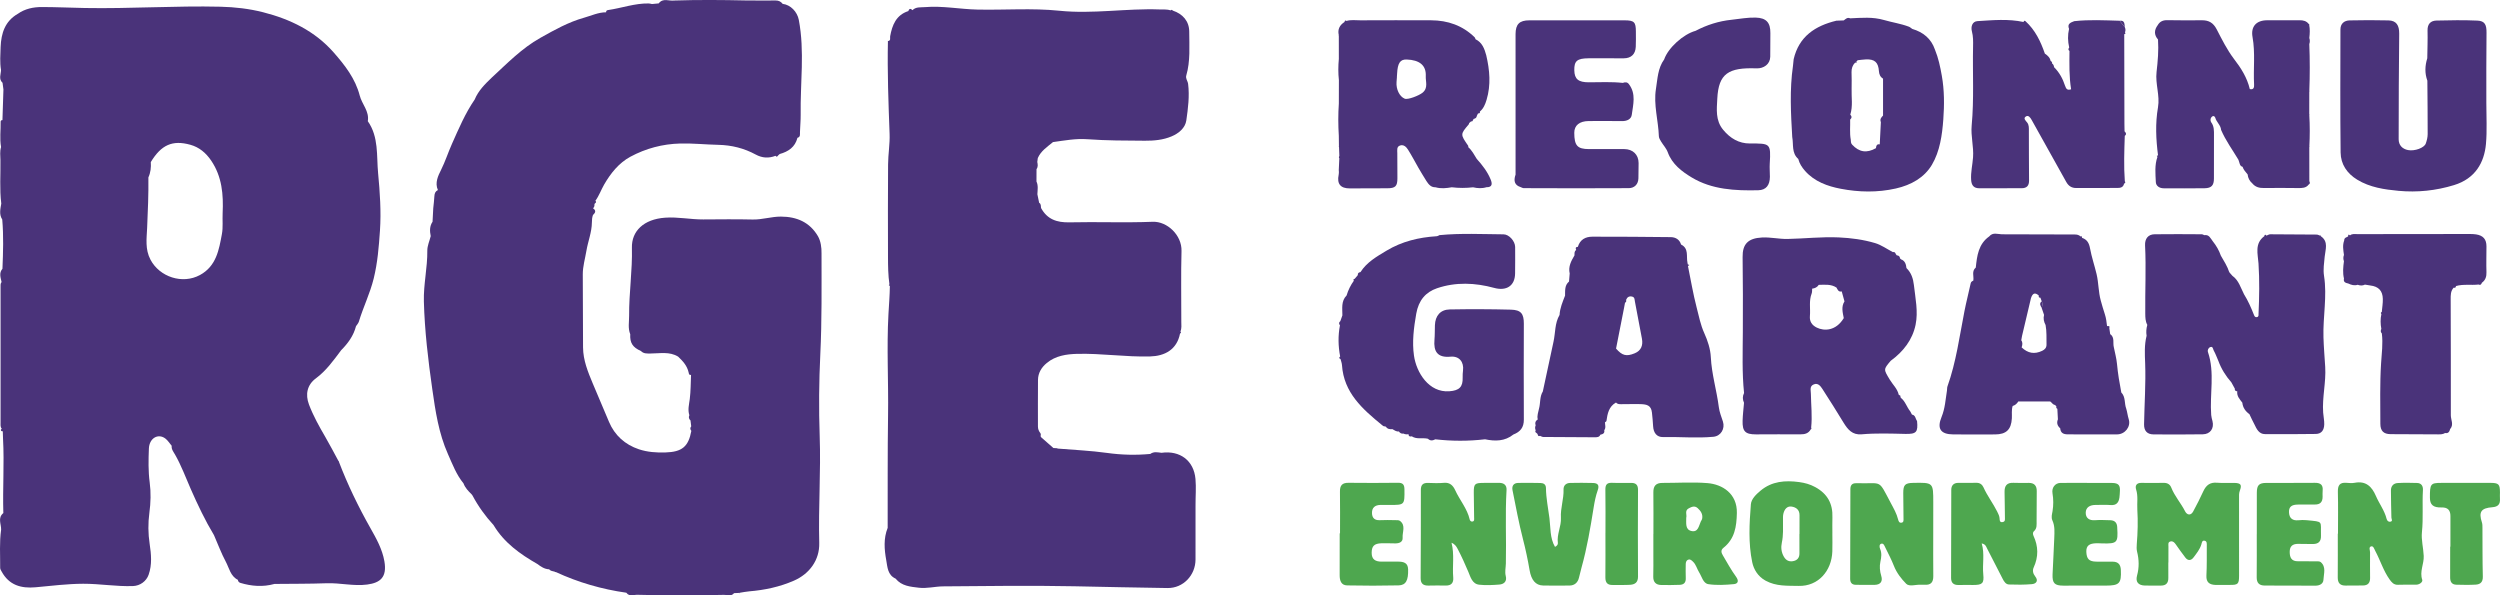
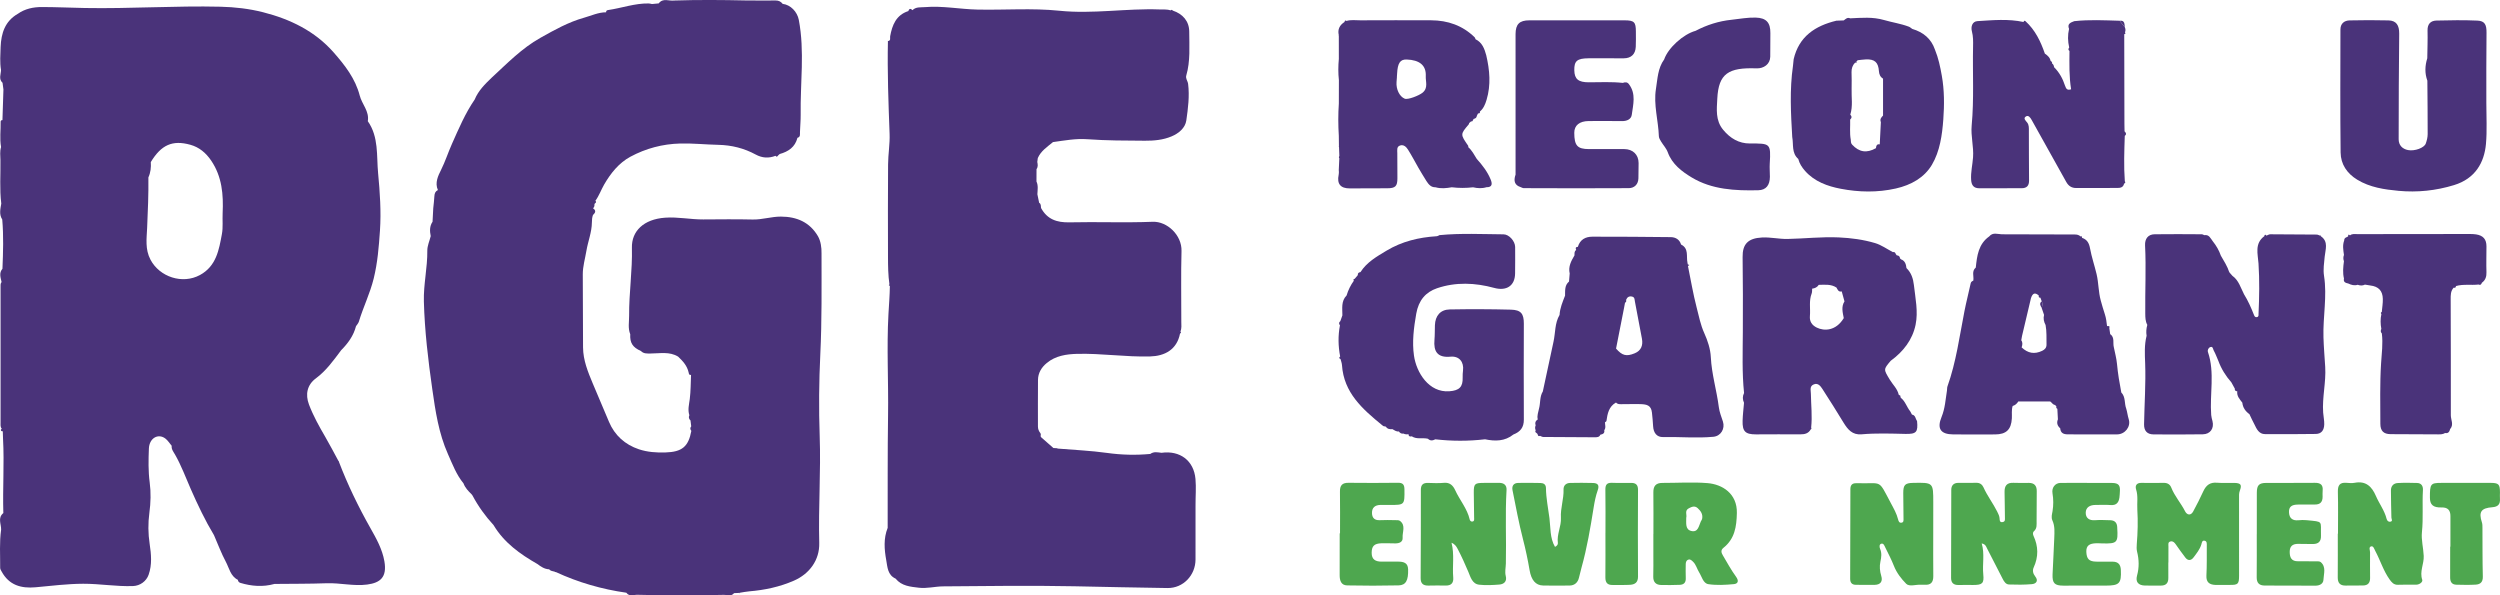
<svg xmlns="http://www.w3.org/2000/svg" version="1.1" id="Calque_1" x="0px" y="0px" viewBox="0 0 1796.43 427.84" style="enable-background:new 0 0 1796.43 427.84;" xml:space="preserve">
  <g>
    <g>
      <path style="fill:#4EA74F;" d="M1605.49,347c-4.16-0.11-8.35,0.22-12.49-0.13c-4.92-0.42-7.74,1.81-9.7,6.03 c-2.3,4.95-4.73,9.86-7.35,14.65c-1.81,3.3-4.53,2.4-5.8-0.13c-2.97-5.88-7.48-10.83-9.91-17c-0.96-2.45-2.84-3.49-5.49-3.45 c-5.33,0.08-10.66,0.11-15.99,0.01c-3.47-0.06-4.68,1.94-3.8,4.74c1.54,4.86,0.57,9.7,0.87,14.51c0.51,8.31,0.28,16.5-0.39,24.74 c-0.15,1.81-0.21,3.73,0.22,5.47c1.44,5.77,1.55,11.4-0.04,17.2c-1.23,4.5,0.92,6.99,5.62,7.11c3.83,0.1,7.66,0,11.49,0.03 c3.77,0.03,5.44-1.88,5.38-5.58c-0.06-3.66-0.01-7.33-0.01-10.99c0.02,0,0.05,0,0.07,0c0-3.83-0.04-7.66,0.02-11.49 c0.02-1.39-0.57-3.23,1.55-3.68c1.71-0.36,2.75,0.79,3.66,2.05c2.31,3.23,4.55,6.52,7,9.64c1.87,2.38,4.11,2.1,5.81-0.16 c2.18-2.9,4.52-5.76,5.61-9.3c0.39-1.29,0.47-2.96,2.17-2.75c1.99,0.24,1.76,2.14,1.75,3.6c-0.03,7.16,0.11,14.33-0.26,21.47 c-0.26,4.97,2.34,6.55,6.54,6.72c3.33,0.13,6.66-0.06,9.99-0.02c6.21,0.09,6.93-0.55,6.93-6.74c0.01-18.49-0.02-36.98-0.01-55.47 c0-1.81-0.14-3.62,0.53-5.42C1611.09,348.33,1610.25,347.13,1605.49,347z" />
      <path style="fill:#4EA74F;" d="M1741.62,399.52c-0.25-5.74-1.85-11.7-1.29-17.04c1.06-10.17,0.13-20.25,0.72-30.34 c0.16-2.83-1.06-4.99-4.19-5.09c-4.65-0.14-9.33-0.23-13.97,0.05c-3.02,0.18-4.84,2.2-4.83,5.31c0.02,6.48,0.18,12.97,0.33,19.45 c0.02,1.06,1.12,2.49-0.49,2.97c-1.35,0.4-2.56-0.42-2.94-1.95c-1.48-6.02-5.32-10.94-7.72-16.53c-2.88-6.71-7.17-10.95-15.2-9.43 c-1.93,0.37-4,0.19-5.98,0.02c-4.96-0.42-6.25,2-6.13,6.61c0.26,9.97,0.08,19.96,0.08,29.94c-0.05,0-0.09,0-0.14,0 c0,10.48,0.06,20.96-0.03,31.44c-0.03,3.95,1.65,5.9,5.64,5.85c4.16-0.05,8.32-0.04,12.48-0.07c3.49-0.02,5.14-1.82,5.12-5.29 c-0.04-6.15-0.09-12.31-0.02-18.46c0.02-1.52-1.19-3.88,0.83-4.36c1.6-0.38,2.15,1.88,2.95,3.37c3.6,6.71,5.77,14.13,10.24,20.39 c1.49,2.09,2.98,3.93,5.93,3.85c4.32-0.12,8.65-0.12,12.98-0.06c2.61,0.04,5.09-1.94,4.56-3.52 C1738.53,410.66,1741.87,405.26,1741.62,399.52z" />
      <path style="fill:#4EA74F;" d="M1077.24,346.96c-3.83,0-7.66,0.01-11.49,0.04c-6.07,0.05-6.77,0.74-6.73,7.05 c0.03,5.99,0.19,11.98,0.24,17.98c0.01,1.09,0.34,2.54-1.31,2.75c-0.84,0.11-1.65-0.57-1.84-1.41 c-1.79-7.89-7.19-13.98-10.46-21.15c-1.46-3.2-3.73-5.68-8.01-5.28c-3.8,0.36-7.66,0.19-11.48,0.07c-3.54-0.11-5.17,1.3-5.17,4.97 c0.02,21.14-0.01,42.28-0.15,63.42c-0.03,3.94,1.84,5.4,5.45,5.38c4.16-0.03,8.33-0.16,12.49-0.03c4.19,0.13,5.8-2.05,5.47-5.85 c-0.72-8.12,0.97-16.32-1.23-24.9c2.7,1.1,3.65,2.98,4.53,4.66c2.79,5.29,5.2,10.75,7.56,16.26c1.55,3.62,2.75,8.68,7.8,9.23 c4.77,0.52,9.66,0.28,14.46-0.11c3.41-0.27,5.61-2.32,4.63-6.13c-0.78-3.02,0-5.95,0.07-8.92c0.42-17.63-0.56-35.28,0.49-52.91 C1082.76,348.58,1080.63,346.96,1077.24,346.96z" />
      <path style="fill:#4EA74F;" d="M1461.23,385.06c-0.46-1-0.68-2.45,0.28-3.3c2.37-2.09,1.9-4.82,1.93-7.44 c0.06-7.16,0.07-14.32,0.11-21.48c0.02-3.84-1.78-5.85-5.7-5.84c-3.66,0.01-7.34,0.13-10.99-0.05c-4.83-0.24-6.55,2.17-6.44,6.67 c0.16,6.16,0.14,12.32,0.26,18.47c0.03,1.38,0.22,2.7-1.6,3.06c-1.99,0.4-2.19-1.06-2.22-2.34c-0.05-1.91-0.9-3.51-1.7-5.12 c-2.98-5.98-7.13-11.31-9.87-17.45c-0.87-1.96-2.55-3.38-5.14-3.3c-4.33,0.14-8.66,0.01-12.99,0.04 c-3.26,0.02-5.02,1.81-5.03,4.95c-0.1,21.15-0.12,42.3-0.14,63.44c0,3.53,1.89,5.08,5.37,5.01c3.5-0.08,7-0.03,10.49-0.02 c6.55,0.01,7.94-1.14,7.28-7.54c-0.76-7.38,1.12-14.75-1.14-22.32c2.79,0.54,3.16,2.27,3.9,3.7c3.7,7.22,7.45,14.42,11.12,21.66 c1.02,2.01,2.3,4.07,4.58,4.15c5.48,0.2,10.99,0.23,16.44-0.24c3.22-0.28,4.85-2.47,2.43-5.52c-1.67-2.09-2.09-4.37-1.11-6.5 C1464.85,400.11,1464.74,392.63,1461.23,385.06z" />
      <path style="fill:#4EA74F;" d="M1237.93,398.96c-1.06-1.79-1.6-3.64,0.48-5.3c8.12-6.47,9.44-15.12,9.65-25.05 c0.3-13.95-10.44-20.59-21.09-21.46c-10.74-0.87-21.61-0.11-32.43-0.14c-4.63-0.01-6.54,2.2-6.48,6.78 c0.13,9.98,0.04,19.96,0.04,29.95c-0.01,0-0.03,0-0.04,0c0,4.99,0,9.98,0,14.97c-0.01,5.16,0.09,10.32-0.07,15.47 c-0.12,3.92,1.72,6.03,5.48,6.17c4.48,0.17,8.98,0.02,13.47-0.1c3-0.08,4.53-1.6,4.41-4.75c-0.12-3.32-0.07-6.65-0.03-9.98 c0.02-1.36,0.3-2.74,1.74-3.32c1.51-0.61,2.47,0.47,3.45,1.38c2.27,2.09,2.84,5.16,4.4,7.62c1.97,3.09,2.92,7.99,6.66,8.56 c5.99,0.91,12.26,0.54,18.34-0.02c2.96-0.28,3.78-2.28,1.54-5.36C1243.91,409.51,1241.01,404.16,1237.93,398.96z M1223.07,372.94 c-0.14,0.62-0.63,1.16-0.9,1.76c-1.46,3.14-1.91,7.99-6.77,6.87c-4.55-1.05-3.67-5.59-3.72-9.48c0.66-2.07-1.38-5.19,1.86-6.85 c2.08-1.07,4.21-2.08,6.4-0.08C1222.24,367.26,1223.8,369.65,1223.07,372.94z" />
      <path style="fill:#4EA74F;" d="M1389.17,383.02c0.01-7.33,0.01-14.66,0.02-22c0.02-14.33,0.02-14.33-14.61-14.03 c-5.64,0.12-6.96,1.45-6.95,7.25c0.01,6.16,0.11,12.33,0.18,18.49c0.01,1.17,0.16,2.57-1.33,2.84c-1.6,0.29-2.18-0.75-2.55-2.3 c-1.03-4.2-3.2-7.95-5.22-11.74c-9.28-17.44-5.84-13.87-23.24-14.3c-0.5-0.01-1,0.03-1.5,0c-2.9-0.13-4.32,1.22-4.33,4.15 c-0.05,21.49-0.12,42.99-0.16,64.48c-0.01,2.75,1.19,4.39,4.2,4.37c4.5-0.03,9,0.15,13.5,0.03c4.11-0.1,5.83-2.52,4.66-6.33 c-1.06-3.47-1.38-6.98-0.63-10.35c0.71-3.21,1.08-6.14-0.23-9.22c-0.53-1.25-0.63-3.08,0.64-3.59c1.79-0.71,2.43,1.27,3.03,2.5 c2.17,4.39,4.45,8.76,6.24,13.31c1.97,5.03,5.3,9.31,8.86,12.91c2.25,2.28,7.04,0.44,10.69,0.66c0.83,0.05,1.67-0.04,2.5,0.03 c4.48,0.34,6.32-1.76,6.27-6.19C1389.09,403.68,1389.17,393.35,1389.17,383.02z" />
-       <path style="fill:#4EA74F;" d="M1304.38,350.01c-3.75-2.05-7.51-3.05-11.55-3.6c-10.01-1.35-19.61-0.65-27.77,6.19 c-3.15,2.64-6.62,5.92-6.93,9.79c-1.11,13.89-1.89,27.97,0.98,41.67c1.06,5.06,4.05,10.18,9.61,13.21 c7.65,4.17,15.68,3.56,23.79,3.75c14.04,0.34,23.67-10.78,24.15-24.74c0.15-4.33,0.02-8.66,0.02-12.99c0.01,0,0.01,0,0.02,0 c0-3.83-0.11-7.67,0.02-11.49C1317.07,361.98,1313.21,354.84,1304.38,350.01z M1293.08,383.7c-0.02,0-0.05,0-0.07,0 c0,4.66-0.05,9.32,0.02,13.97c0.04,3.22-1.68,5.04-4.61,5.56c-2.8,0.5-4.99-0.46-6.58-3.2c-1.9-3.28-2.19-6.77-1.46-10.13 c1.16-5.3,0.81-10.58,0.83-15.89c0-1.65-0.1-3.37,0.29-4.95c0.72-2.95,2.5-5.49,5.77-5.06c3.23,0.42,5.86,2.25,5.82,6.22 C1293.04,374.72,1293.08,379.21,1293.08,383.7z" />
      <path style="fill:#4EA74F;" d="M1144.73,347.06c-5.49-0.17-11-0.14-16.49-0.03c-2.94,0.06-4.82,1.85-4.72,4.72 c0.25,6.86-2.29,13.46-1.89,20.26c0.37,6.24-3.08,11.93-2.19,18.2c0.14,0.99-0.67,2.15-2.07,2.76c-3.73-6.42-3.13-13.9-3.98-20.65 c-0.91-7.14-2.44-14.35-2.51-21.63c-0.03-2.62-1.71-3.56-3.87-3.62c-5.33-0.14-10.66-0.13-15.99-0.06 c-3.51,0.05-4.78,2.26-4.15,5.36c2.37,11.73,4.52,23.53,7.51,35.1c1.9,7.36,3.45,14.76,4.73,22.21 c1.22,7.07,4.25,10.93,9.75,11.06c6.33,0.15,12.66,0.04,18.99,0.01c3.7-0.02,5.95-2.32,6.71-5.5c0.6-2.51,1.2-4.97,1.89-7.45 c3.95-14.1,6.36-28.54,8.68-43c0.68-4.22,1.51-8.5,2.94-12.51C1149.42,348.57,1148.08,347.17,1144.73,347.06z" />
      <path style="fill:#4EA74F;" d="M1518.17,403.61c-4-0.01-7.99,0.06-11.99-0.04c-5.15-0.13-6.76-2.02-7-6.98 c-0.23-4.85,2.68-5.97,6.55-6.19c1.66-0.1,3.33,0.04,4.99,0.08c10.64,0.24,11.32-0.48,10.67-11.14c-0.01-0.17,0-0.33-0.01-0.5 c-0.13-3.18-1.75-4.95-4.97-5.02c-3.66-0.08-7.35-0.31-10.98-0.02c-4.2,0.34-6.74-1.62-6.68-5.43c0.06-3.9,3.16-5.53,6.95-5.53 c3.66,0,7.34-0.21,10.98,0.07c4.11,0.32,5.77-1.79,6.29-5.39c0.19-1.31,0.21-2.65,0.31-3.98c0.4-4.87-0.9-6.45-5.65-6.51 c-5.99-0.07-11.99-0.02-17.98-0.02c0-0.01,0-0.02,0-0.03c-6.33,0-12.66-0.05-18.98,0.02c-3.98,0.05-6.47,3.48-5.8,7.42 c0.73,4.28,0.72,8.67,0.03,12.91c-0.38,2.31-1.12,4.38-0.07,6.7c1.86,4.07,1.45,8.45,1.31,12.72c-0.29,8.67-0.89,17.33-1.22,26 c-0.24,6.35,1.49,8.06,7.77,8.07c10.16,0.01,20.31,0,30.47-0.02c9.81-0.02,11.26-1.58,10.83-11.28 C1523.82,405.71,1522.1,403.62,1518.17,403.61z" />
      <path style="fill:#4EA74F;" d="M1667.61,403.91c-0.83-0.72-2.54-0.53-3.85-0.56c-4.16-0.07-8.33-0.08-12.49-0.04 c-4.61,0.04-5.93-2.56-5.95-6.73c-0.01-4.11,2.1-5.72,5.82-5.77c3.66-0.04,7.33,0.17,10.99,0.11c3.74-0.06,5.77-1.72,5.66-5.85 c-0.3-11.12,2-10.01-10.23-11.27c-1.97-0.2-4.01-0.16-5.98,0.04c-4.08,0.41-6.46-1.32-6.74-5.38c-0.3-4.23,1.74-5.9,6.62-5.89 c4,0.01,7.99-0.1,11.99-0.04c3.78,0.06,5.49-1.82,5.51-5.47c0.01-1.5-0.11-3.01,0.04-4.49c0.42-4.16-1.53-5.66-5.54-5.62 c-11.65,0.12-23.31,0.02-34.97,0.07c-5.19,0.02-6.75,1.59-6.79,6.93c-0.07,9.99-0.02,19.98-0.02,29.97c-0.01,0-0.02,0-0.03,0 c0,10.32,0.08,20.65-0.04,30.97c-0.04,4.05,1.9,5.85,5.71,5.87c12.15,0.06,24.31,0.02,36.47,0.09c3.12,0.02,5.67-1.42,5.78-4.27 C1669.74,412.31,1671.7,407.45,1667.61,403.91z" />
      <path style="fill:#4EA74F;" d="M1004.68,403.56c-4-0.07-8,0.04-12,0.01c-4.18-0.03-7.07-1.46-7.04-6.32 c0.03-4.82,1.78-6.69,7.07-6.87c3.33-0.11,6.66,0.09,9.99,0.09c2.79,0,5.41-1.01,5.19-4.08c-0.3-4.07,2.45-8.79-1.94-12.11 c-0.8-0.61-2.24-0.49-3.38-0.51c-3.66-0.06-7.34-0.18-10.99,0.02c-3.77,0.2-5.63-1.55-5.71-5.12c-0.09-3.89,2.18-5.72,5.93-5.83 c2.16-0.06,4.33,0.01,6.5,0.01c11.11,0.02,11.01,0.02,10.89-11.24c-0.04-3.43-1.2-4.74-4.67-4.7 c-11.83,0.14-23.66,0.16-35.49,0.02c-4.54-0.05-6.25,1.85-6.18,6.3c0.16,9.99,0.05,19.99,0.05,29.99c-0.08,0-0.16,0-0.24,0 c0,10,0.03,19.99-0.02,29.99c-0.02,3.88,0.98,7.36,5.38,7.45c12.32,0.26,24.66,0.26,36.99-0.02c5.28-0.12,7.04-3.72,6.82-11.53 C1011.69,404.22,1008.4,403.63,1004.68,403.56z" />
      <path style="fill:#4EA74F;" d="M1796.4,358.4c-0.11-1.49-0.01-2.99,0-4.49c0.01-5.98-0.88-6.92-6.94-6.93 c-11.81-0.03-23.61-0.02-35.42,0.02c-7.51,0.02-8.01,0.74-7.97,10.62c0.02,5.13,2.35,7.19,8.33,7.02 c4.41-0.12,6.44,1.89,6.41,6.25c-0.04,7.32-0.01,14.63-0.01,21.95c-0.06,0-0.11,0-0.17,0c0,7.31,0.05,14.63-0.02,21.94 c-0.03,3.13,1.05,5.28,4.41,5.37c4.65,0.13,9.32,0.22,13.96-0.05c3.37-0.2,5.21-1.85,5.11-5.82c-0.3-11.63-0.19-23.27-0.27-34.9 c-0.01-1.32,0.03-2.72-0.37-3.94c-2.47-7.58-0.69-10.35,7.57-10.97C1794.99,364.17,1796.68,362.3,1796.4,358.4z" />
      <path style="fill:#4EA74F;" d="M1177.03,351.95c0.02-3.44-1.49-4.91-4.69-4.95c-4.66-0.06-9.32,0.14-13.97-0.06 c-3.78-0.16-4.85,1.46-4.79,5.05c0.18,10.31,0.06,20.62,0.06,30.94c-0.01,0-0.01,0-0.02,0c0,10.65,0.08,21.29-0.04,31.94 c-0.04,3.79,1.46,5.57,5.27,5.48c4.16-0.09,8.33,0.13,12.47-0.13c3.47-0.22,5.74-1.67,5.71-5.91 C1176.89,393.53,1176.92,372.74,1177.03,351.95z" />
    </g>
    <g>
      <path style="fill:#4A337A;" d="M266.26,379.63c-8.74-15.46-16.47-31.35-22.78-47.95l0.09-0.29c0,0-0.3-0.04-0.31-0.04 c-3.16-5.81-6.19-11.69-9.52-17.4c-4.38-7.52-8.61-15.07-11.71-23.25c-2.78-7.34-1.31-14.19,4.95-18.82 c7.46-5.52,12.71-12.95,18.17-20.23c4.89-4.91,8.89-10.38,10.66-17.24v0c0.7-1.1,1.7-2.11,2.07-3.32 c3.15-10.45,8.03-20.24,10.66-30.98c2.8-11.4,3.7-22.85,4.49-34.37c0.94-13.78-0.04-27.59-1.33-41.28 c-1.2-12.63,0.56-26.02-7.4-37.37c1.21-7.13-4.2-12.17-5.79-18.36c-3.17-12.28-10.7-21.86-18.7-30.99 c-13.51-15.42-31.31-24-50.8-28.95c-9.94-2.53-20.23-3.72-30.59-3.96c-32.47-0.77-64.9,1.52-97.37,0.93 c-10.31-0.19-20.62-0.68-30.93-0.7c-6.17-0.01-12.17,1.22-17.37,4.91c-9.17,5.28-11.89,13.9-12.3,23.73 c-0.17,5.54-0.66,11.08,0.28,16.6c-0.07,3.12-1.87,6.44,1.1,9.21c0.21,1.6,0.42,3.21,0.64,4.82c-0.02,0.45-0.04,0.91-0.05,1.37 c-0.22,6.87-0.44,13.74-0.66,20.61c-0.76,0-1.32,0.34-1.3,1.12C0.6,93.5-0.34,99.6,0.77,105.67c-1,3.07-0.5,6.25-0.45,9.37 c0.17,10.41-0.71,20.84,0.6,31.22c-0.62,3.87-1.7,7.77,0.69,11.46c1.03,11.8,0.64,23.61,0.15,35.41c-2.6,3.01-1.32,6.28-0.63,9.52 c-0.92,1.14-0.72,2.52-0.72,3.83c-0.01,32.47-0.01,64.95,0,97.42c0,1.47-0.22,3.03,0.92,4.28c-0.82,0.26-0.82,0.9-0.48,1.44 c0.16,0.25,0.75,0.21,1.15,0.31c0.06,1.82,0.08,3.64,0.18,5.46c0.97,17.75-0.33,35.51,0.22,53.27c-4.23,3.48-1.5,7.89-1.59,11.93 c-1.31,9.09-0.61,18.23-0.69,27.35c-0.01,1.07,0.54,1.81,1.02,2.69c5.35,9.88,14.03,12.32,24.45,11.37 c11.39-1.04,22.81-2.49,34.22-2.53c11.93-0.04,23.82,2.09,35.81,1.65c5.05-0.18,9.54-3.46,11.18-8.12 c2.57-7.31,1.84-14.82,0.74-22.14c-1.13-7.49-1.2-14.94-0.21-22.29c0.99-7.33,1.19-14.7,0.24-21.84 c-1.09-8.16-0.9-16.26-0.59-24.33c0.29-7.62,6.66-11.18,11.83-7.29c1.8,1.36,3.05,3.46,4.55,5.22c-0.3,2.51,1.3,4.37,2.4,6.29 c4.54,7.93,7.65,16.5,11.32,24.81c5,11.34,10.29,22.51,16.69,33.14c2.79,6.4,5.23,12.99,8.51,19.14 c2.43,4.54,3.3,10.29,8.64,12.94c0.08,1.13,0.88,1.92,1.75,2.18c8.1,2.45,16.28,3.07,24.55,0.77c12.46-0.14,24.93-0.04,37.39-0.49 c9.82-0.36,19.57,2.23,29.3,0.92c9.4-1.27,14.27-5.27,12.31-16.67C274.71,394.63,270.47,387.09,266.26,379.63z M159.98,153.22 c-0.23,4.98,0.38,10.1-0.52,14.94c-2.12,11.39-4.01,23.07-15.79,29.47c-12.57,6.83-28.97,1.42-35.54-11.04 c-3.97-7.53-2.74-15.17-2.41-22.73c0.53-12.13,1.06-24.25,0.91-36.39c0,0,0,0,0,0c1.62-3.5,1.99-7.21,1.73-11.01 c7.49-12.37,15.55-16.03,28.46-12.43c6.31,1.76,11.11,5.77,14.86,11.27C159.57,126.87,160.61,139.82,159.98,153.22z M107.1,119.28 c0.07-0.2,0.15-0.4,0.22-0.59C107.25,118.89,107.17,119.09,107.1,119.28z" />
      <path style="fill:#4A337A;" d="M587.73,169.69c-5.82-9.91-15.05-14.02-26.6-14.05c-6.9-0.02-13.43,2.26-20.32,2.1 c-11.82-0.28-23.66-0.13-35.49-0.06c-9.15,0.06-18.17-1.92-27.39-1.26c-15.34,1.09-24.17,9.61-23.86,21.67 c0.42,16.32-2.13,32.48-2,48.76c0.04,4.44-0.97,8.98,0.81,13.33c-0.34,6.19,1.71,9.42,7.67,12.04c1.95,2.06,4.49,1.8,6.99,1.8 c6.67-0.01,13.52-1.57,19.75,2.25c3.39,3.19,6.47,6.56,7.53,11.33c0.15,0.66,0.21,2.13,1.74,1.76 c-0.27,5.79-0.19,11.63-0.91,17.37c-0.49,3.91-1.59,7.7-0.31,11.62c-0.62,1.44-0.4,2.7,0.82,3.75v0c0.17,1.41,0.35,2.82,0.53,4.24 c-0.89,1.12-0.81,2.2,0.09,3.27c-2.09,11.36-6.68,15.14-18.62,15.51c-6.48,0.2-12.89-0.23-19.05-2.28 c-10.04-3.33-17.46-10.13-21.47-19.63c-3.9-9.22-7.85-18.44-11.71-27.69c-3.49-8.34-6.9-16.66-6.97-25.85 c-0.13-17.47-0.06-34.95-0.19-52.43c-0.04-5.81,1.67-11.34,2.6-16.97c1.13-6.82,3.87-13.37,3.95-20.41 c0.02-1.85,0.12-3.64,0.78-5.38c1.74-1.59,2.46-3.19,0.03-4.82c0.98-0.81,1.13-1.91,1.03-3.09c0.47-0.7,1.87-1.12,0.67-2.3 c2.63-3.58,4.08-7.81,6.27-11.63c4.7-8.15,10.65-15.58,18.87-20.02c11.03-5.95,23.11-9.18,35.81-9.5 c9.14-0.23,18.24,0.76,27.34,0.95c9.67,0.21,18.54,2.44,26.9,6.97c4.7,2.55,9.34,2.81,14.23,0.92c0.86,1.14,1.4,0.41,1.94-0.33 c-0.18-0.11-0.37-0.21-0.54-0.28c0.18,0.07,0.36,0.16,0.54,0.28c0.36-0.32,0.72-0.64,1.08-0.96c0.59-0.42,1.19-0.84,1.77-1.26 c-0.59,0.42-1.18,0.84-1.77,1.26c6.21-1.73,11.06-4.95,12.75-11.64c2.25-0.62,1.76-2.47,1.81-4.07c0.12-4.19,0.57-8.45,0.51-12.54 c-0.36-22.71,2.97-45.5-1.34-68.13c-1.12-5.87-5.97-10.87-11.59-11.51c-1.28-1.62-2.83-2.45-5.01-2.43 c-7.06,0.08-14.12,0-21.18-0.02v0c-17.22-0.39-34.45-0.53-51.68,0.04c-3.75,0.58-8.11-2.08-11.21,2.07 c-1.61,0.15-3.23,0.31-4.85,0.46c-0.79-0.15-1.58-0.41-2.37-0.42c-9.99-0.16-19.39,3.33-29.13,4.74 c-0.87,0.12-1.56,0.54-1.45,1.61c-5.6,0-10.57,2.42-15.82,3.89c-11.33,3.18-21.37,8.84-31.46,14.5 c-13.31,7.47-23.84,18.37-34.93,28.58c-4.83,4.64-9.6,9.33-12.22,15.71c-6.84,9.96-11.49,21-16.39,31.99 c-2.73,6.13-4.77,12.56-7.8,18.63c-2.01,4.04-4.61,9.17-2.25,14.43c-1.82,0.9-2.43,2.39-2.52,4.38c-0.13,2.88-0.53,5.75-0.81,8.63 c-0.17,3.25-0.34,6.51-0.51,9.77c-2.19,3.22-2.04,6.73-1.31,10.32c-0.86,3.47-2.49,6.96-2.45,10.43 c0.15,12.27-2.8,24.26-2.47,36.56c0.57,21.1,3.05,41.96,6.02,62.82c2.27,15.98,4.63,31.9,11.27,46.8 c3.24,7.27,6.03,14.8,11.18,21.06c1.17,3.19,3.45,5.55,5.83,7.85c0.22,0.29,0.43,0.59,0.65,0.89c4.1,7.74,9.19,14.78,15.11,21.23 c7.55,12.65,19.05,20.85,31.51,27.98c2.53,1.89,5.1,3.67,8.43,3.81c1.02,1.21,2.53,1.33,3.93,1.67l0.38,0.3 c0,0,0.48-0.03,0.48-0.02c16.15,7.49,33.07,12.37,50.69,14.87c2.35,3.21,5.61,1.23,8.48,1.5c20.55,0.58,41.1,0.52,61.65,0.04 c2.48-0.07,5.21,1.34,7.27-1.23c-0.31,0.03-0.62,0.02-0.93-0.01c-0.63-0.05-1.28-0.19-1.92-0.29c0.64,0.1,1.29,0.24,1.92,0.29 c0.32,0.03,0.63,0.03,0.93,0.01c1.24-0.06,2.49-0.12,3.73-0.18c0,0,0.01,0,0.03-0.01c-0.02,0.01-0.03,0.01-0.03,0.01 c0.06,0.18,0.11,0.36,0.17,0.53c0.01-0.2,0.01-0.4,0.02-0.6c2.29-0.36,4.58-0.85,6.89-1.04c11.14-0.92,21.91-3.19,32.22-7.69 c11.15-4.87,18.52-14.79,18.19-27.12c-0.67-25.61,1.22-51.18,0.32-76.81c-0.69-19.58-0.5-39.21,0.45-58.85 c1.17-24.1,0.87-48.28,0.87-72.42C590.41,177.89,589.76,173.16,587.73,169.69z" />
      <path style="fill:#4A337A;" d="M859.04,344.17c-1.18-13.21-11.14-20.64-24.42-18.8c-2.74-0.33-5.52-1.05-8.04,0.82 c-10.38,0.97-20.67,0.72-31.06-0.73c-11.8-1.65-23.76-2.14-35.65-3.14l-0.16-0.27c0,0-0.32,0.03-0.32,0.03 c-0.81-0.05-1.63-0.1-2.45-0.15c-2.92-2.56-5.83-5.12-8.76-7.69c-0.08-0.27-0.23-0.49-0.44-0.68c0.11-0.85,0.4-1.73-0.28-2.5 c-1.06-1.34-1.62-2.86-1.62-4.6c0.01-11.16-0.09-22.32,0.04-33.47c0.06-5,2.47-8.95,6.31-12.15c6.3-5.24,14.2-6.35,21.63-6.56 c17.55-0.48,35.04,2.34,52.66,1.85c10.39-0.29,19.2-4.8,21.47-16.47c0.85-0.35,0.8-0.87,0.29-1.49c0.99-2.22,0.62-4.59,0.62-6.9 c0.04-16.98-0.32-33.97,0.15-50.93c0.31-11.31-10.28-21.38-20.7-20.97c-19.92,0.79-39.89-0.06-59.83,0.4 c-9.02,0.21-15.97-2.15-20.4-10.3c-0.26-1.32,0.17-2.89-1.37-3.74c-0.42-2.04-0.85-4.09-1.27-6.13c0.12-3.08,0.74-6.19-0.65-9.16 c0.01-2.97,0.02-5.94,0.03-8.92c1.19-1.61,0.91-3.38,0.55-5.16c0.12-0.93,0.24-1.86,0.37-2.79c2.24-5.14,6.82-8.07,10.91-11.47 c8.16-1.13,16.37-2.66,24.62-2.06c13.78,1,27.55,1,41.34,1.08c6.67,0.04,13.11-0.54,19.24-3.11c5.24-2.19,9.85-6.09,10.62-11.52 c1.22-8.61,2.38-17.37,1.28-26.2c-0.26-2.11-1.98-3.82-1.32-6.05c3.02-10.35,2.15-21,2.12-31.54c-0.02-7.41-4.6-12.73-11.87-15.11 c-0.28,0.32-0.55,0.63-0.83,0.95c0.28-0.32,0.55-0.63,0.83-0.95c-0.41-0.73-0.91-0.61-1.44-0.15c-2.58-0.86-5.26-0.56-7.91-0.65 c-24.07-0.88-48.04,3.41-72.17,0.92c-19.54-2.01-39.2-0.41-58.8-0.83c-12.6-0.27-25.1-2.83-37.75-1.76 c-3.06,0.26-6.41-0.35-8.93,2.2c-1.35-1.4-2.35-1.21-3.01,0.65c-8.75,2.85-11.56,10.01-13.03,18.1c-0.24,1.33,0.7,3.12-1.6,3.44 c-0.48,22.25,0.38,44.48,1.2,66.72c0.27,7.27-1.04,14.58-1.09,21.87c-0.17,22.14-0.11,44.28-0.06,66.42 c0.01,6.63,0.08,13.28,1.04,19.86c-0.17,0.15-0.33,0.31-0.5,0.46c0.27,0.22,0.54,0.45,0.8,0.68c-0.08,6.75-0.65,13.48-1.02,20.21 c-1.34,24.22,0.08,48.48-0.28,72.72c-0.39,26.95-0.21,53.91-0.28,80.86c-3.06,7.63-2.42,15.52-1.02,23.27 c0.89,4.91,0.95,10.61,6.72,13.2c4.32,5.36,10.67,5.82,16.73,6.54c5.79,0.69,11.61-0.92,17.39-0.97 c31.48-0.27,62.97-0.69,94.43-0.07c22.28,0.44,44.57,0.98,66.86,1.27c11.25,0.14,20.06-9.18,20.1-20.45 c0.04-12.99,0-25.98,0.01-38.97C859.04,356.78,859.59,350.43,859.04,344.17z" />
      <path style="fill:#4A337A;" d="M637.65,29.49l0.3,0c0.01,0,0.02,0,0.04-0.01c0-0.03,0-0.06,0-0.09 C638,29.38,637.65,29.49,637.65,29.49z" />
    </g>
    <g>
      <path style="fill:#4A337A;" d="M1667.67,169.73c0.02-0.48-0.15-0.69-0.64-0.45c-0.77-0.25-1.54-0.71-2.31-0.72 c-11.13-0.12-22.27-0.21-33.4-0.21c-0.91,0-1.82,0.65-2.73,0.99c-0.2-0.22-0.4-0.62-0.62-0.63c-0.59-0.05-0.89,0.33-0.82,0.95 c-7.27,5.28-4.69,12.95-4.25,19.71c0.78,12.08,0.56,24.11,0.02,36.16c-0.04,0.94,0.24,2.05-1.16,2.34 c-1.28,0.26-1.72-0.57-2.11-1.54c-2.03-5.12-4.2-10.16-7.14-14.84c-2.42-4.68-3.78-10.03-8.4-13.33 c-0.72-0.82-1.45-1.65-2.17-2.48c0.25-0.21,0.51-0.41,0.76-0.62c-0.27,0.19-0.53,0.37-0.8,0.56c-1.38-4.3-3.83-8.05-6.06-11.93 c-1.31-3.78-3.28-7.16-5.78-10.3c-1.66-2.09-2.59-4.98-6.11-4.41l0,0c-0.61-0.22-1.22-0.64-1.83-0.64 c-11.3-0.05-22.61-0.17-33.91,0c-4.53,0.07-7.07,3.11-6.82,8.03c0.82,16.28-0.05,32.57,0.14,48.85c0.03,2.84,0.04,5.66,1.47,8.24 c-0.74,2.57-0.95,5.18-0.51,7.83c-1.69,6.5-1.28,13.14-1.04,19.74c0.54,14.64-0.53,29.25-0.78,43.87 c-0.08,4.7,2.24,7.21,6.77,7.25c11.81,0.1,23.62,0.09,35.43-0.07c5.38-0.07,8.28-4.27,6.96-9.49c-0.37-1.44-0.81-2.89-0.92-4.35 c-1.16-15.05,2.72-30.35-2.32-45.23c-0.47-1.39,0.25-3.06,1.68-3.6c1.87-0.71,1.9,1.43,2.4,2.34c1.34,2.43,2.3,5.07,3.41,7.62 c2.1,5.74,5.3,10.82,9.33,15.4c0.82,1.51,1.65,3.02,2.48,4.53c-0.22,1.37,0.61,1.78,1.75,1.9c-0.46,3.46,1.8,5.71,3.64,8.15 c0.35,3.58,2.26,6.21,5.1,8.27c1.08,2.53,2.43,4.96,3.63,7.42c1.5,3.08,3.13,6.9,7.6,6.91c12.15,0.04,24.3,0.08,36.45-0.12 c4.2-0.07,5.97-2.79,6.08-6.93c0.07-2.84-0.58-5.58-0.78-8.38c-0.78-11.01,2.14-21.8,1.48-32.76c-0.43-7.12-1.05-14.24-1.26-21.37 c-0.45-14.73,2.74-29.42,0.4-44.2c-0.73-4.58,0.07-9.18,0.48-13.81C1670.89,179.56,1673.43,173.63,1667.67,169.73z" />
      <path style="fill:#4A337A;" d="M1094.99,232.53c0.01-7.07-2.02-9.83-9.28-10.02c-14.64-0.39-29.3-0.42-43.94-0.16 c-6.75,0.12-10.45,4.56-10.68,11.36c-0.12,3.49-0.02,7-0.32,10.48c-0.73,8.21,2,13.01,11.54,12.11c6.27-0.59,9.74,3.82,8.97,9.95 c-0.2,1.65-0.31,3.32-0.25,4.98c0.24,6.89-2.49,9.38-9.5,9.92c-14.83,1.15-23.76-13.52-25.49-25.59 c-1.42-9.89-0.14-20.03,1.63-30.15c1.68-9.6,6.79-15.51,14.89-18.27c13.46-4.59,27.46-4,41.11-0.26 c8.84,2.42,14.97-1.49,15.03-10.45c0.04-6.33,0.12-12.66,0.04-18.99c-0.05-4.1-4.32-9.02-8.3-9.05 c-15.31-0.12-30.63-0.9-45.92,0.55c0,0,0.07-0.07,0.07-0.07c0,0-0.1-0.2-0.1-0.2l0.02,0.23c-0.73,0.31-1.45,0.81-2.2,0.85 c-12.76,0.79-24.93,3.72-35.95,10.35c-6.97,4.19-14.18,8.24-18.75,15.42c-1.24,0.19-2.08,0.74-1.92,2.17 c-0.74,0.88-1.49,1.76-2.23,2.65c-0.89,0.15-1.18,0.56-0.62,1.37c-2.33,3.23-4.08,6.76-5.21,10.59 c-4.06,4.12-3.01,9.32-3.03,14.31c-0.49,1.37-0.97,2.75-1.46,4.13c-1.16,0.91-1.15,1.93-0.29,3.03 c-1.44,7.48-1.28,14.95,0.15,22.41c-0.98,0.76-0.84,1.36,0.26,1.83c0.36,1.44,0.94,2.87,1.04,4.33 c1.31,19.91,14.8,31.66,28.77,43.1c0.07-0.07,0.15-0.16,0.24-0.25s0.17-0.18,0.25-0.27c-0.08,0.08-0.17,0.18-0.25,0.27 s-0.17,0.18-0.24,0.25c0.32,0.25,0.63,0.49,0.95,0.74c0.6,0.13,1.21,0.26,1.81,0.39c1.12,1.77,2.85,1.97,4.72,1.8 c1.45,0.81,2.8,1.89,4.63,1.67c0.82,1.16,1.89,1.78,3.36,1.51c1.13,0.66,2.36,0.6,3.59,0.45c0.02,1.67,1.04,1.82,2.35,1.54 c3.6,2.37,7.79,0.79,11.61,1.74c1.64,1.63,3.43,1.37,5.27,0.39c11.91,1.36,23.83,1.38,35.75-0.01c7.24,1.5,14.23,1.5,20.39-3.45 c4.9-1.9,7.54-5.01,7.49-10.73C1094.83,278.5,1094.96,255.51,1094.99,232.53z" />
      <path style="fill:#4A337A;" d="M1527.84,293.62c-1.45-3.78-0.33-8.33-3.53-11.58c-1.31-6.78-2.46-13.58-3.09-20.49 c-0.37-4.06-1.5-8.06-2.29-12.08c-1.17-0.94-1.72-2.06-1.99-3.25c0.27,1.19,0.82,2.3,1.99,3.25c-0.83-3.14,0.81-6.97-2.61-9.4 c-0.21-1.46-0.42-2.92-0.64-4.38c0.59-1.78-0.73-1.3-1.61-1.36c-0.37-2.9-0.64-5.72-1.61-8.62c-1.05-3.14-2-6.5-2.9-9.72 c-1.74-6.25-1.51-12.69-3-18.96c-1.47-6.22-3.57-12.29-4.71-18.54c-0.7-3.84-2.11-6.35-5.75-7.59l0,0c-0.2-0.52,0.1-1.57-1.1-1.01 c-1.16-1.15-2.69-1.38-4.16-1.39c-17.46-0.08-34.93-0.11-52.39-0.14l0,0c-3.12-0.11-6.46-1.58-9.04,1.52 c-7.77,5.49-8.77,13.91-9.66,22.38c-3.17,2.65-1.23,6.26-1.78,9.4c-0.88,0.43-1.64,0.77-1.9,2c-1.41,6.6-3.13,13.13-4.43,19.75 c-3.58,18.22-5.98,36.69-12.26,54.3c-0.32,0.91-0.18,1.97-0.34,2.95c-1.02,6.37-1.38,12.9-3.87,18.93 c-3.44,8.35-0.8,12.5,8.41,12.57c10,0.08,19.99,0.02,29.99,0.01c8.06-0.02,11.63-3.47,12.1-11.51c0.17-2.98-0.36-6.01,0.58-8.94 c1.81-0.51,3.1-1.67,4.05-3.26c7.64,0,15.29,0.01,22.93,0.01c1.2,0.8,1.84,2.38,3.51,2.53c0.31,0.36,0.63,0.73,0.95,1.1 c-0.35,0.79,0.01,1.29,0.67,1.68c0.13,2.5,0.26,5.01,0.4,7.52c-1.04,2.56-0.41,4.69,1.66,6.46c0.24,3.41,2.38,4.35,5.45,4.35 c11.82-0.01,23.64,0.16,35.46,0.03c5.68-0.06,10-5.57,8.32-10.9C1528.84,298.7,1528.62,296.11,1527.84,293.62z M1466.34,213.51 c0.03-0.12,0.05-0.24,0.05-0.34C1466.39,213.27,1466.38,213.38,1466.34,213.51z M1466.36,212.89c0.02,0.07,0.03,0.15,0.03,0.24 C1466.39,213.04,1466.38,212.96,1466.36,212.89z M1456.78,218.86c-0.23,0.75-0.46,1.51-0.69,2.26 C1456.32,220.37,1456.56,219.62,1456.78,218.86z M1455.62,222.66c-0.73,2.39-1.42,4.78-1.95,7.21 C1454.19,227.45,1454.89,225.05,1455.62,222.66z M1452.17,245.16c-0.54,1.52-0.59,3.02,0.53,4.46c0,0,0,0,0,0 C1451.58,248.18,1451.63,246.68,1452.17,245.16z M1467.46,252.09c-5.56,2.64-10.24,1.8-14.77-2.46c0.58-1.74,0.91-3.47-0.27-5.12 c0.19-1.06,0.38-2.12,0.57-3.18c2.13-9.01,4.27-18.03,6.4-27.05c1.03-3.18,2.64-4.65,5.65-1.89c-0.21,0.95,0,1.59,1.15,1.53 c0.31,0.87,0.63,1.75,0.94,2.62c0.82,1.55,0.56,3.08-0.08,4.6c0.58,1.71,1.17,3.42,1.75,5.13c0.84,2.04,2.12,4.02,1.49,6.29 c0.63-2.27-0.64-4.25-1.49-6.3c-0.67,2.58-0.14,4.99,1.1,7.29c0.87,4.62,0.58,9.28,0.67,13.94 C1470.64,249.9,1469.3,251.21,1467.46,252.09z" />
      <path style="fill:#4A337A;" d="M1235.1,292.57c-1.53-12.04-5.15-23.7-5.75-35.95c-0.28-5.81-2.25-11.82-4.68-17.18 c-2.71-5.98-3.91-12.29-5.51-18.48c-2.54-9.81-4.21-19.84-6.24-29.78c0.33-0.25,0.66-0.5,0.99-0.75 c-0.37-0.15-0.75-0.31-1.12-0.47c-0.07-0.41-0.15-0.82-0.23-1.24c-0.96-4.53,1.15-10.15-4.59-13.01 c-1.08-3.66-4.01-5.27-7.37-5.32c-18.76-0.25-37.52-0.3-56.28-0.32c-5.08-0.01-8.94,2.09-10.52,7.3c-1.7,0.07-1.78,0.99-1.19,2.27 c-1.48,0.94-1.18,2.46-1.23,3.86c-2.36,4.02-4.61,8.06-3.44,13.02c-0.16,1.92-0.32,3.84-0.48,5.77 c-3.25,2.73-2.75,6.51-2.85,10.13c-1.73,4.5-3.7,8.95-3.95,13.88c-3.53,5.97-2.93,12.87-4.37,19.32 c-2.55,11.89-5.11,23.78-7.66,35.67c-2.36,3.8-1.61,8.29-2.75,12.37c-0.45,2.55-1.61,5.01-0.88,7.7c-1.65,1.04-2.12,2.5-1.53,4.34 c-0.54,1.17-0.5,2.33,0.03,3.5c-0.58,0.97-0.16,1.58,0.75,2c0.02,0.22,0.15,0.35,0.38,0.38c0.59,0.63,0.28,2.39,2.01,1.6 c0.75,0.28,1.51,0.8,2.27,0.81c12.44,0.12,24.89,0.2,37.33,0.22c1.46,0,3.05-0.11,3.73-1.85c1.75-0.37,3.25-0.95,2.8-3.23 c1.36-1.78,0.54-3.77,0.51-5.68c0.37-0.31,1.01-0.58,1.06-0.94c0.75-5.23,1.66-10.34,6.86-13.27c1.44,1.58,3.4,1.14,5.16,1.17 c4.33,0.08,8.67-0.22,12.98,0c3.79,0.2,7.15,0.72,7.7,6.05c0.34,3.25,0.67,6.51,0.84,9.78c0.26,4.81,2.67,7.93,7.15,7.83 c12.06-0.28,24.12,0.91,36.16-0.21c5.37-0.5,8.53-5.82,6.85-10.97C1236.92,299.48,1235.54,296.07,1235.1,292.57z M1167.89,215.55 c-0.51,0.1-0.79,0.28-0.88,0.53C1167.09,215.82,1167.38,215.64,1167.89,215.55z M1159.94,248.9c-0.08,0.51-0.02,1.04,0.34,1.34 C1159.92,249.94,1159.85,249.41,1159.94,248.9z M1174.62,253.88c-6.01,2.46-8.99,1.63-13.37-3.4c0,0,0,0,0,0 c1.92-9.75,3.83-19.51,5.75-29.27c0.23-1.24,0.46-2.48,0.7-3.72c1.05-0.37,0.91-1.2,0.76-2.02c0.8-1.97,2.19-2.85,4.32-2.35 c1.9,0.45,1.74,2.02,2.01,3.51c1.63,8.94,3.44,17.86,5.07,26.8C1180.72,248.15,1179.31,251.97,1174.62,253.88z" />
-       <path style="fill:#4A337A;" d="M1549.64,51.78c-0.97,8.49,2.51,16.92,1.04,25.3c-2.03,11.63-1.45,23.12,0.03,34.68 c-0.87-0.01-1.25,0.19-0.42,0.94c-2.13,5.93-1.44,12.11-1.17,18.16c0.12,2.78,2.64,4.45,5.66,4.45 c9.79,0.02,19.59,0.13,29.38-0.04c5.03-0.09,6.71-2.12,6.71-7.05c0.01-10.29,0.04-20.59,0.03-30.88c0-3.28,0.18-6.54-2.01-9.49 c-0.7-0.94-0.77-2.95,0.66-4.08c1.17-0.93,2.08,0.13,2.29,0.87c0.88,3.18,3.93,5.29,4.18,8.73c3.28,7.64,8.21,14.32,12.44,21.42 c0.17,0.5,0.34,1.01,0.51,1.51c0.47,1.43,0.62,3.08,2.47,3.55c0.71,2.16,2.21,3.8,3.64,5.48c0.26,2.62,1.41,4.77,3.4,6.49 c2.19,2.66,5.02,3.35,8.4,3.29c8.14-0.15,16.29-0.02,24.44,0.03c2.86,0.02,5.68,0.06,7.65-2.54c1.15-0.62,0.9-1.5,0.45-2.42 c-0.01-8.15-0.01-16.31-0.02-24.47l0.2-0.24c0,0-0.17-0.26-0.17-0.26c0.4-7.5,0.41-14.99-0.03-22.49l0.18-0.26 c0,0-0.21-0.24-0.21-0.24c0.01-5.5,0.02-11,0.02-16.5l0.2-0.24c0,0-0.17-0.26-0.17-0.26c0.42-11.18,0.43-22.37-0.02-33.55 c0.51-1.45,0.51-2.91,0.01-4.36c0.37-3.17,0.53-6.34-0.09-9.51l0.09-0.39c0,0-0.43-0.19-0.43-0.19c-1.65-2.13-3.89-2.68-6.48-2.66 c-7.81,0.06-15.62,0-23.43,0.02c-7.69,0.02-11.83,4.47-10.46,12.05c2.06,11.39,0.49,22.84,1.12,34.25 c0.11,1.96-0.33,3.79-3.08,3.14c-1.93-8.23-6.34-15.16-11.43-21.74c-4.96-6.56-8.61-13.94-12.36-21.18 c-2.4-4.64-5.58-6.53-10.45-6.52c-8.31,0.02-16.63,0.14-24.94-0.07c-3.19-0.08-5.45,0.91-7.01,3.61 c-2.58,3.49-2.69,6.93,0.23,10.3C1551.21,36.25,1550.53,44.01,1549.64,51.78z" />
      <path style="fill:#4A337A;" d="M1416.41,129.36c0.27,3.88,1.97,5.91,5.81,5.92c10.15,0.04,20.3,0,30.45-0.03 c3.65-0.01,5.39-1.71,5.35-5.55c-0.14-11.81-0.06-23.63-0.13-35.44c-0.01-2.14,0.22-4.42-1.25-6.24 c-1.14-1.41-3.05-3.05-0.79-4.39c1.71-1.01,3.06,0.78,4.05,2.57c8.21,14.86,16.59,29.64,24.82,44.49 c1.62,2.91,3.84,4.42,7.15,4.41c9.81-0.02,19.63-0.02,29.44-0.04c2.27,0,4.4-0.3,4.98-3.07c0.71-0.4,1.29-0.85,0.55-1.72 c-0.8-10.87-0.39-21.75-0.04-32.63c1.46-1.16,0.94-2.22-0.16-3.26c-0.03-1.82-0.09-3.64-0.09-5.46 c-0.05-21.45-0.09-42.89-0.13-64.34c0.83-0.18,1.16-0.55,0.51-1.32c0.54-1.21,0.45-2.42-0.05-3.63c-1.26-1.58-2.52-3.15-3.78-4.73 c-10.87-0.3-21.75-0.9-32.61,0.31l0,0c-2.56,0.97-5.22,1.86-3.73,5.55c-1.03,4.47-0.92,8.93,0.11,13.39 c-0.65,0.87-0.91,1.71,0.2,2.45c-0.07,9.21-0.31,18.43,1.17,27.57c-2.51,0.78-3.51,0.08-4.41-2.7c-1.57-4.87-4.04-9.46-7.81-13.16 c-0.19-1.06-0.43-2.11-1.48-2.7c0.22-0.94-0.38-1.42-1.04-1.87c-0.46-2.46-2.24-3.89-4.13-5.23c-3-8.74-6.93-16.94-13.92-23.29 c-0.62-0.56-1.21-0.31-1.38,0.59c-10.98-2.4-22.08-1.3-33.1-0.64c-3.78,0.23-4.9,4.04-4.02,7.35c0.98,3.65,0.91,7.25,0.84,10.88 c-0.41,18.92,0.77,37.86-1,56.76c-0.71,7.63,1.55,15.18,0.99,22.85C1417.39,118.48,1416.03,123.82,1416.41,129.36z" />
      <path style="fill:#4A337A;" d="M969.94,135.38c8.95-0.04,17.9-0.06,26.86-0.09c5.91-0.02,7.36-1.45,7.34-7.28 c-0.02-5.97-0.06-11.94-0.07-17.91c0-2.1-0.65-4.7,2.02-5.56c2.61-0.84,4.47,1.1,5.68,3.02c2.63,4.18,4.94,8.57,7.38,12.87 c1.94,3.23,3.8,6.52,5.85,9.68c1.52,2.33,3.25,4.57,6.52,4.46c3.89,1.13,7.79,0.67,11.69,0c5.1,0.62,10.2,0.6,15.3,0.02 c3.19,0.73,6.39,0.95,9.58-0.05c4.63,0.09,4.15-2.92,3.03-5.62c-2.29-5.57-5.96-10.29-9.97-14.75c-1.84-2.95-3.42-6.09-6.11-8.44 c0-0.32,0.13-0.73-0.02-0.94c-5.72-8.26-5.72-8.26,0.38-15.43c0.19-0.23,0.2-0.61,0.3-0.93l0,0c0.46-0.4,0.92-0.8,1.39-1.21 c0.9,0.17,1.28-0.28,1.33-1.12c0.3-0.11,0.48-0.33,0.52-0.66c1.23-0.25,2.13-0.85,2.28-2.21c0.28-0.57,0.56-1.15,0.84-1.72 c0.95,0.05,1.62-0.19,1.36-1.36c2.61-2.22,3.84-5.24,4.79-8.41c3.21-10.71,2.27-21.39-0.24-32.05c-1.27-4.7-2.91-9.16-7.71-11.51 c-0.18-0.44-0.24-1.02-0.56-1.33c-8.71-8.53-19.36-12.22-31.37-12.27c-16.95-0.07-33.91-0.04-50.86,0.02 c-3.3,0.01-6.64-0.52-9.91,0.44c-0.96-0.67-1.29-0.17-1.41,0.75c-3.48,2.24-5.11,5.28-4.13,9.47l-0.16,0.23 c0,0,0.18,0.21,0.18,0.21l0,0c0.01,5.53,0.01,11.07,0.02,16.61c-0.48,5.11-0.52,10.22,0.04,15.33 c-0.01,5.55-0.03,11.11-0.04,16.67c-0.53,7.77-0.5,15.55-0.02,23.32c0.03,2.54,0.06,5.08,0.09,7.62l-0.16,0.24 c0,0,0.22,0.19,0.22,0.19c0.08,2.16,0.16,4.32,0.24,6.48c-0.43,0.52-0.43,1.05-0.03,1.59c-0.13,2.83-0.26,5.66-0.39,8.49 c0.03,0.47,0.06,0.93,0.09,1.4c-0.05,0.66-0.04,1.33-0.17,1.98C960.56,132.13,963.26,135.42,969.94,135.38z M1003.52,58.87 c0.09-1.16,0.18-2.31,0.27-3.47c-0.01,0-0.02,0-0.03,0c0.05-0.83,0.12-1.65,0.16-2.48c0.38-7.59,2.22-10.32,6.85-10.16 c9.33,0.33,14.13,4.23,13.75,11.91c-0.2,4.01,1.92,8.54-2.38,12c-2.55,2.04-10.49,5.17-12.76,4.24 C1005.65,69.39,1003.09,64.13,1003.52,58.87z" />
      <path style="fill:#4A337A;" d="M1693.83,129.11c9.14,5.57,19.52,7.07,29.73,8.02c13.42,1.24,26.77-0.11,39.86-4.13 c15.27-4.68,21.7-16.21,22.91-29.51c0.88-9.75,0.26-19.63,0.28-29.46c0.03-16.82-0.1-33.63,0.13-50.45 c0.08-5.7-1.15-8.55-6.53-8.78c-9.8-0.43-19.64-0.29-29.46-0.03c-4.18,0.11-6.5,2.49-6.39,7.14c0.17,6.64-0.11,13.3-0.19,19.95 c-1.68,5.38-1.9,10.75,0.06,16.12c0.09,12.81,0.26,25.63,0.22,38.45c-0.01,2.25-0.6,4.59-1.37,6.74 c-1.09,3.06-7.92,5.58-12.67,4.68c-4.17-0.79-6.8-3.54-6.8-7.78c0.01-25.31,0.12-50.62,0.39-75.92c0.06-5.98-2.09-9.36-7.7-9.49 c-9.32-0.21-18.65-0.23-27.97,0c-3.84,0.1-6.55,2.31-6.56,6.51c-0.04,29.47-0.22,58.95,0.13,88.42 C1682,118,1686.47,124.62,1693.83,129.11z" />
      <path style="fill:#4A337A;" d="M1395.34,54.46c-1.15-6.49-2.45-12.75-4.94-18.8c-2.72-7.95-8.49-12.56-16.33-14.89 c-0.8-0.54-1.54-1.27-2.43-1.6c-5.76-2.19-11.92-3.06-17.71-4.75c-8.33-2.43-16.29-1.6-24.46-1.25c-1.98-0.9-3.22,0.47-4.58,1.5 c-1.77,0.07-3.54,0.14-5.31,0.2c-15.22,3.68-26.89,11.3-30.7,27.66c-0.17,1.64-0.28,3.29-0.51,4.92 c-2.44,16.98-1.51,33.99-0.52,51c1.03,5.36-0.6,11.46,4.33,15.76c0.85,3.29,2.61,6.02,4.85,8.57 c6.83,7.76,16.31,11.08,25.68,12.87c13,2.49,26.29,2.8,39.59-0.2c11.03-2.49,20.45-7.83,25.92-17.04 c5.74-9.67,7.37-21.45,8.19-32.64C1397.16,75.42,1397.2,64.95,1395.34,54.46z M1348.74,106.51c0.65-0.03,1.09-0.28,1.38-0.67 C1349.82,106.23,1349.39,106.48,1348.74,106.51z M1351.54,87.73c-0.27,5.33-0.54,10.66-0.81,16c-2.19-0.37-2.56,1.07-2.72,2.73 c-6.67,3.79-12.07,2.89-17.12-2.53c-1.14-1.22-0.77-2.39-0.99-3.61c-0.88-4.79-0.28-9.62-0.43-14.43c1.3-1.13,1.25-2.31,0.1-3.52 c1.96-6.13,0.73-12.44,0.95-18.66c0.14-3.96,0-7.94-0.06-11.91c-0.03-2.59,0.66-4.88,2.56-6.72c0.36-0.34,0.71-0.69,1.07-1.03 c0.27-0.26,0.55-0.52,0.82-0.78c7.76-3.86,13.86-2.17,16.51,4.48c-2.65-6.66-8.74-8.34-16.51-4.48c1.97-0.2,3.94-0.51,5.92-0.59 c6.28-0.25,8.87,2.12,9.32,8.47c0.16,2.25,0.93,4.14,2.95,5.35c0,8.85,0,17.71,0,26.56C1351.8,84.34,1350.67,85.7,1351.54,87.73 c0.58-0.46,0.99-0.97,1.26-1.53C1352.53,86.76,1352.12,87.27,1351.54,87.73z" />
      <path style="fill:#4A337A;" d="M1786.7,177.03c0-5.09-2.31-7.79-7.44-8.6c-1.47-0.23-2.98-0.28-4.47-0.28 c-26.96,0.01-53.91,0.03-80.87,0.09c-1.78,0-3.69-0.45-5.27,0.9c-1.05-0.93-1.45-0.65-1.31,0.69c-0.28,0.16-0.57,0.33-0.85,0.49 c0.02,0.19,0.03,0.36,0.02,0.53c0.01-0.16,0-0.34-0.02-0.53c-1.15,0.42-2.09,1.02-2.01,2.46c-1.31,3.45-0.67,6.94-0.17,10.42 c-0.58,1.49-0.59,2.99-0.02,4.49c-0.54,4.16-0.99,8.32,0.03,12.48c-0.61,2.63,1.22,3.12,3.11,3.56c2.15,1.04,4.37,1.67,6.77,0.91 c1.74,0.66,3.48,0.73,5.19-0.12c1.29,0.21,2.59,0.47,3.89,0.63c5.84,0.71,8.82,3.74,8.95,9.67c0.07,3.11-0.47,6.24-0.74,9.37 c-0.86,0.35-0.84,0.86-0.29,1.49c-0.78,3.54-0.7,7.08-0.04,10.63c-0.54,1.17-0.65,2.29,0.36,3.29c0.92,7.25-0.1,14.41-0.55,21.66 c-0.9,14.4-0.53,28.88-0.51,43.33c0.01,5.07,2.36,7.33,7.31,7.38c11.46,0.12,22.93,0.11,34.39,0.16c1.67,0.01,3.33-0.04,4.81-0.98 c2.31,0.47,3.14-0.95,3.63-2.82c2.78-3.15,0.5-6.61,0.5-9.89c0.05-27.76-0.03-55.52-0.11-83.29c-0.01-3.03-0.08-6,2.14-8.43 c1.01,0.26,1.61-0.06,1.66-1.17c5.31-1.55,10.81-0.44,16.19-1.1c1.33,0.62,2.03,0.02,2.4-1.24c2.62-1.91,3.45-4.43,3.32-7.7 C1786.5,189.35,1786.69,183.19,1786.7,177.03z" />
      <path style="fill:#4A337A;" d="M1193.55,101.62c1.58,2.63,3.84,4.98,4.86,7.8c3.12,8.63,10.28,13.91,17.22,18.1 c14.51,8.75,31.24,9.58,47.8,9.19c5.74-0.13,8.31-3.77,8.37-9.63c0.03-3.16-0.31-6.34-0.11-9.48c0.9-14.7,0.36-14.52-14.22-14.49 c-7.97,0.02-14.2-3.71-19.29-9.88c-5.61-6.79-4.56-14.77-4.18-22.37c0.9-17.97,7.98-22.48,28.17-21.73 c5.16,0.19,9.78-2.96,9.88-8.35c0.1-5.66,0.04-11.32,0.09-16.98c0.08-7.65-2.99-10.95-10.61-11.16 c-5.81-0.16-11.51,0.96-17.24,1.56c-9.32,0.98-17.77,3.69-25.91,7.96c-8.83,2.38-19.8,12.36-22.55,20.53 c-4.61,6.31-4.75,13.97-5.91,21.18c-1.84,11.43,1.73,22.7,2.1,34.09C1192.08,99.2,1192.88,100.5,1193.55,101.62z" />
      <path style="fill:#4A337A;" d="M1092.6,134.41c0.77,0.27,1.55,0.79,2.32,0.79c25.16,0.07,50.31,0.19,75.47,0 c3.93-0.03,6.8-2.61,6.93-7.06c0.11-3.66,0.13-7.33,0.13-10.99c0-6.01-4.14-10.01-10.31-10.02c-8.49,0-16.99,0.05-25.48,0 c-8.23-0.04-10.39-2.51-10.43-11.7c-0.02-5.31,3.71-8.4,10.41-8.45c8-0.05,15.99-0.07,23.99,0.04c3.43,0.04,6.49-1.37,6.91-4.49 c0.99-7.36,3.2-15.05-1.96-21.93c-1.18-1.71-2.76-1.69-4.48-1.03c-8.12-0.89-16.27-0.45-24.4-0.43 c-7.49,0.02-10.33-2.26-10.45-8.65c-0.12-6.66,1.99-8.53,10.13-8.6c8.49-0.08,16.98,0.08,25.47,0.01c5.26-0.04,8.3-2.96,8.56-8.2 c0.18-3.65,0.09-7.32,0.08-10.99c0-6.84-1.18-8.09-8.13-8.1c-22.81-0.04-45.62-0.04-68.43,0c-7.12,0.01-9.89,2.78-9.9,9.97 c-0.03,33.62,0,67.25,0.01,100.87C1087.38,130.21,1088.54,133.12,1092.6,134.41z" />
      <path style="fill:#4A337A;" d="M1373.88,297.91c-0.42-0.78-0.84-1.57-1.26-2.36c-2.52-3.07-3.5-7.22-6.81-9.75 c-0.09-0.36-0.18-0.72-0.27-1.09l0.02-0.41c0,0-0.4-0.12-0.41-0.12c-0.2-0.26-0.45-0.43-0.77-0.51c-0.94-4.36-4.33-7.31-6.5-10.95 c-4.37-7.33-4.61-7.18,0.73-13.46c8.98-6.55,15.64-15.04,17.88-25.91c1.95-9.43-0.16-19.07-1.22-28.56 c-0.51-4.54-1.89-8.84-5.34-12.16c-0.32-2.7-0.97-5.21-3.91-6.28c-0.12-0.31-0.36-0.49-0.7-0.52c-0.07-1.52-0.88-2.29-2.39-2.36 c-0.19-0.26-0.39-0.52-0.58-0.78c-0.42-0.93-0.8-1.9-2.15-1.5c-4.26-2.22-8.3-5.18-12.83-6.52c-8.45-2.5-17.24-3.68-26.07-4.07 c-12.3-0.56-24.55,0.87-36.83,1.11c-6.13,0.12-12.19-1.38-18.38-1.05c-10.02,0.53-14.04,4.76-13.9,14.07 c0.26,17.95,0.24,35.9,0.16,53.84c-0.07,14.62-0.63,29.24,0.88,43.83c-1.16,2.34-1.12,4.68-0.03,7.03 c-0.35,4.28-0.89,8.56-1.02,12.86c-0.23,7.7,1.93,9.84,9.57,9.84c10.64,0,21.28-0.14,31.92-0.03c3.22,0.03,5.81-0.62,7.47-3.56 c-0.25-0.34-0.51-0.68-0.76-1.02c0.25,0.34,0.51,0.68,0.76,1.02c0.76-0.29,0.48-0.82,0.31-1.33c0.87-8.09-0.08-16.17-0.2-24.26 c-0.04-2.72-1.1-5.45,2.14-6.76c3.02-1.22,4.82,1.31,6.08,3.21c5.28,8.01,10.26,16.22,15.31,24.38c3,4.84,6.25,8.89,12.94,8.3 c10.43-0.92,20.9-0.54,31.35-0.29c7.99,0.19,9.27-1.28,8.47-9.27C1376.34,301,1376.53,298.32,1373.88,297.91z M1325.17,227.85 c1.34-3.71,0.59-7.51,0.22-11.3c-2.46,3.91-1.28,7.99-0.51,12.04c-5.59,9.24-14,9.47-19.42,6.8c-3.48-1.72-5.25-4.41-4.91-8.28 c0.48-5.4-0.82-10.93,1.27-16.23c0.41-1.03,0.24-2.29,0.34-3.45c1.96-0.25,3.64-1,4.75-2.74c-2.06-0.38-3.61,0.13-4.44,1.9 c0.83-1.77,2.38-2.28,4.44-1.9c4.35-0.06,8.78-0.66,12.72,1.94c0.86,1.47,1.41,3.36,3.79,2.78c0.66,2.39,1.32,4.77,1.98,7.16 C1325.76,220.34,1326.51,224.14,1325.17,227.85z" />
      <path style="fill:#4A337A;" d="M1523.12,14.92c1.26,1.57,2.52,3.15,3.78,4.73C1526.48,17.4,1526.97,14.43,1523.12,14.92z" />
      <path style="fill:#4A337A;" d="M1602.81,194.97c-0.04,0.03-0.07,0.06-0.11,0.09c0.04-0.03,0.09-0.06,0.13-0.09L1602.81,194.97z" />
      <polygon style="fill:#4A337A;" points="1602.94,194.82 1602.81,194.97 1602.83,194.96 " />
      <path style="fill:#4A337A;" d="M1467.14,216.52c-1.97,1.51-0.98,3.06-0.06,4.61C1467.71,219.61,1467.97,218.08,1467.14,216.52z" />
      <path style="fill:#4A337A;" d="M1333.01,45.07c1.04,0.37,1.19-0.2,1.08-1.04C1333.73,44.38,1333.37,44.72,1333.01,45.07z" />
    </g>
  </g>
</svg>